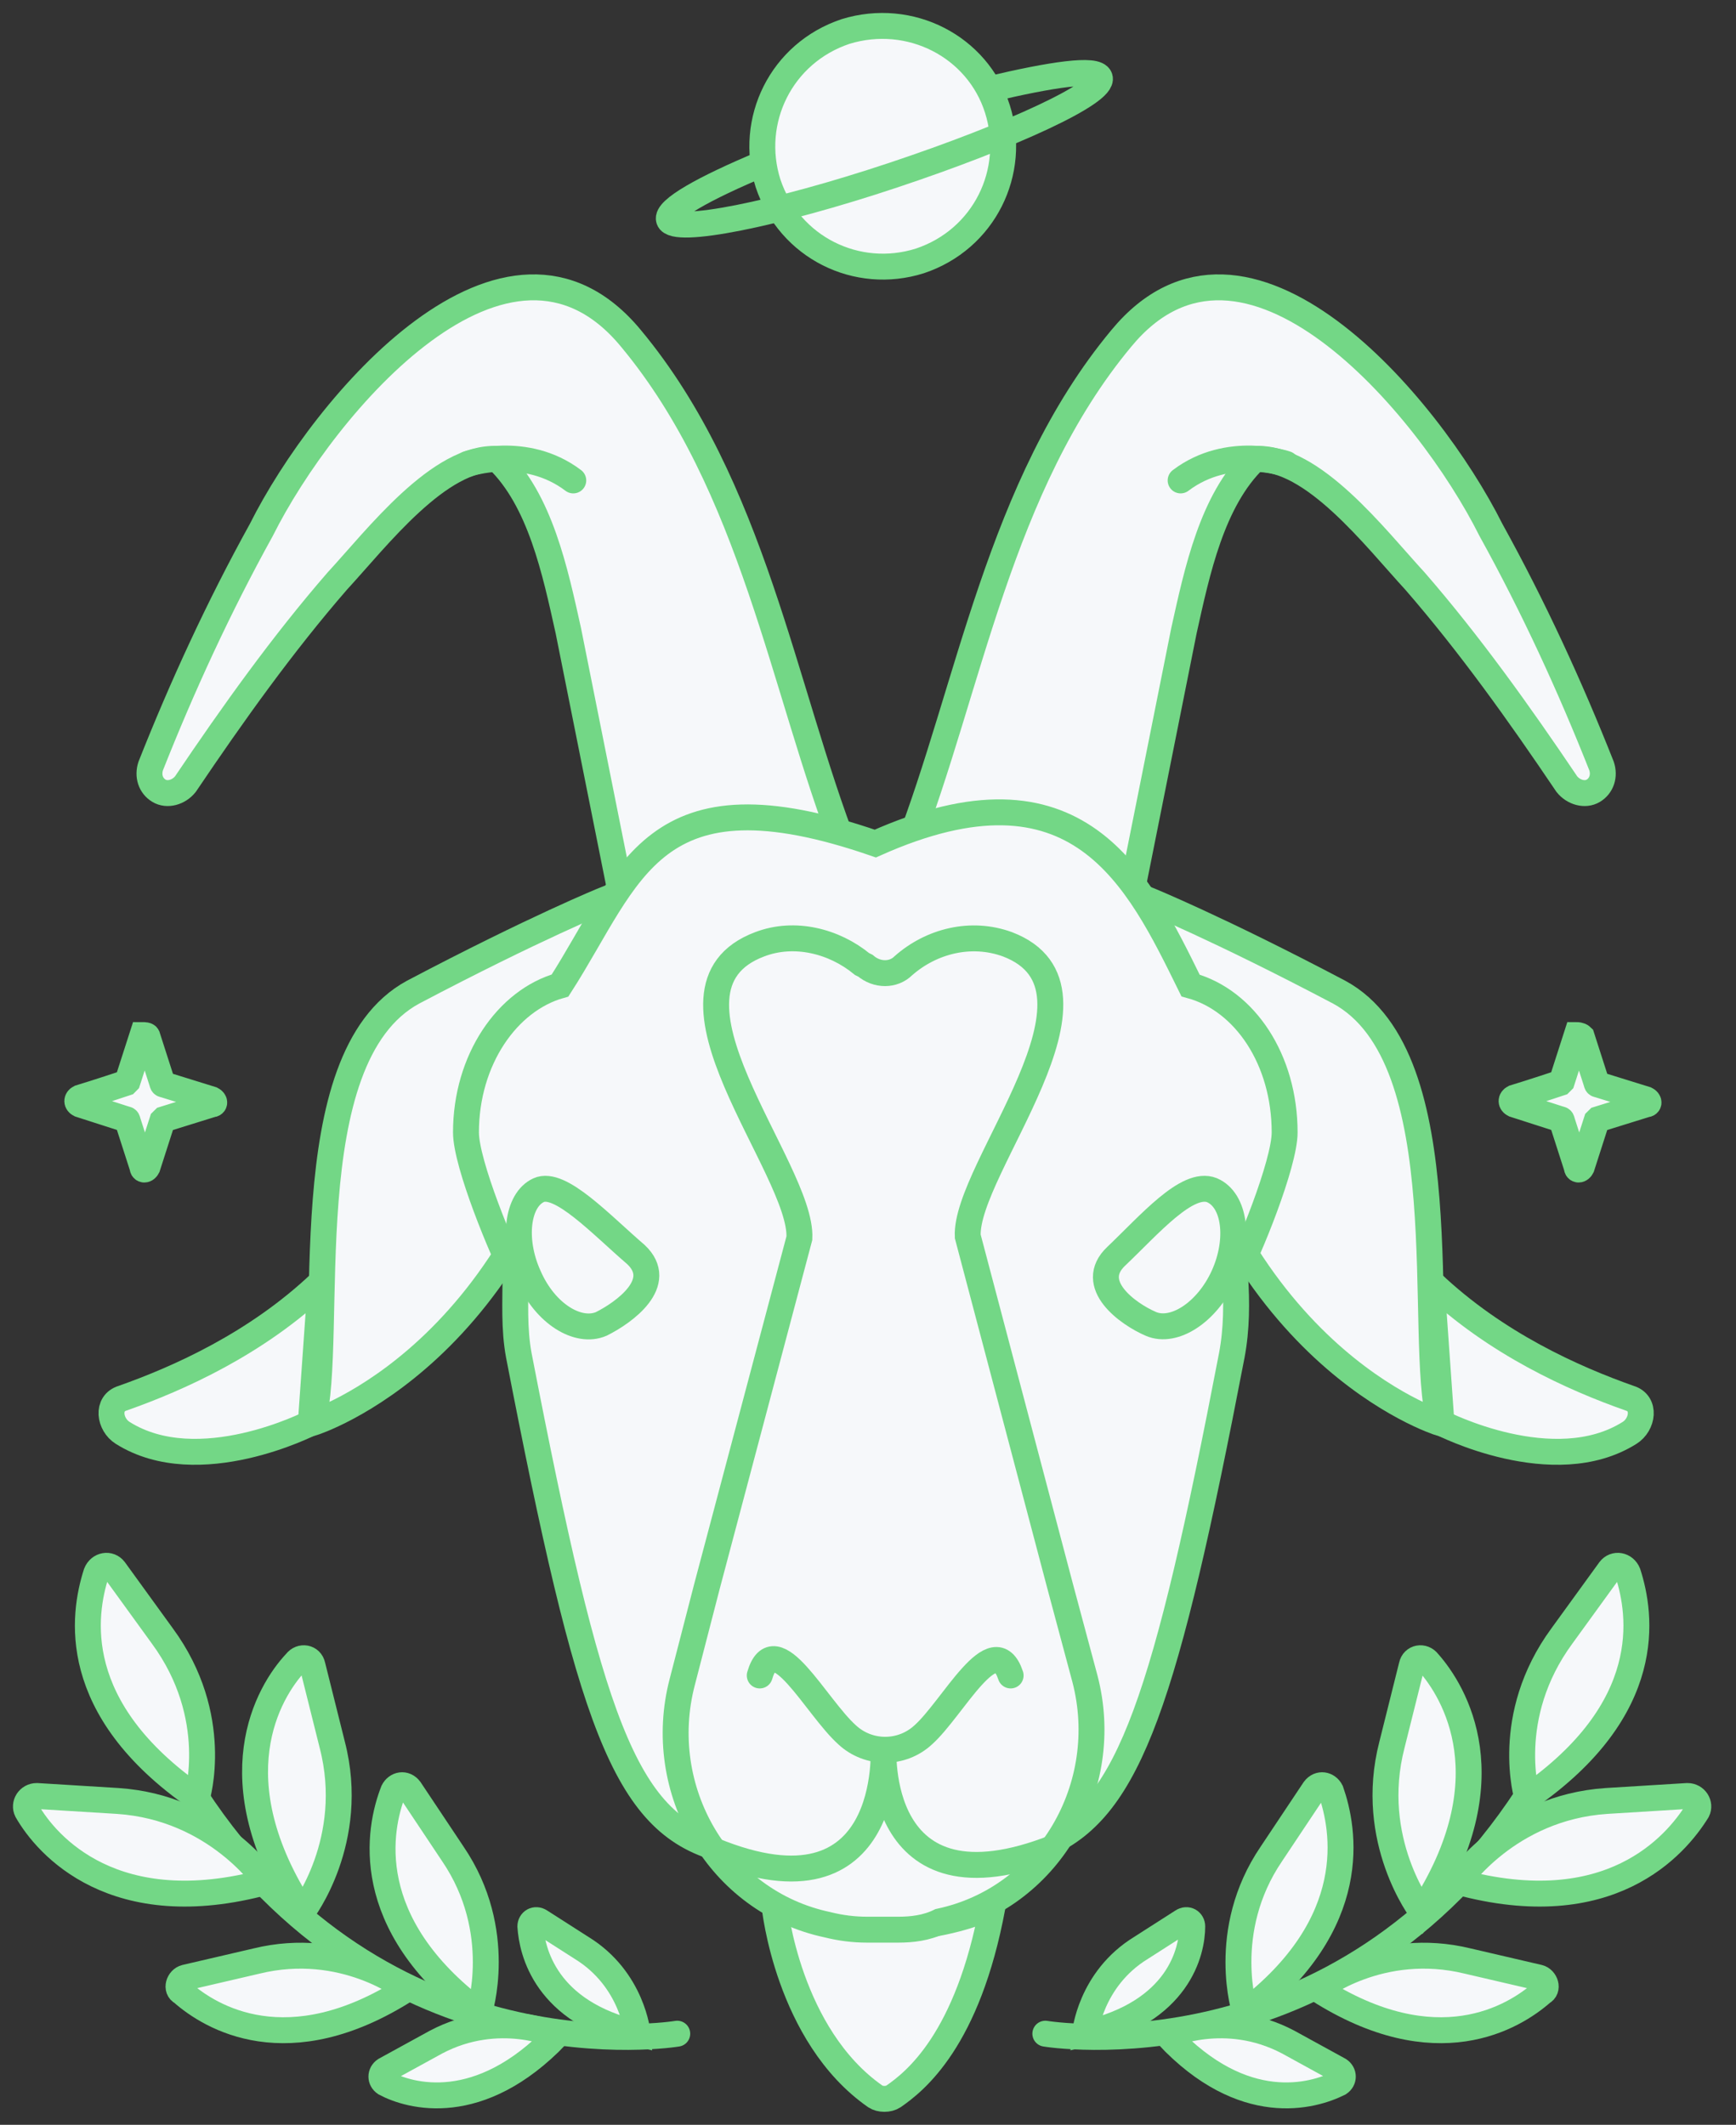
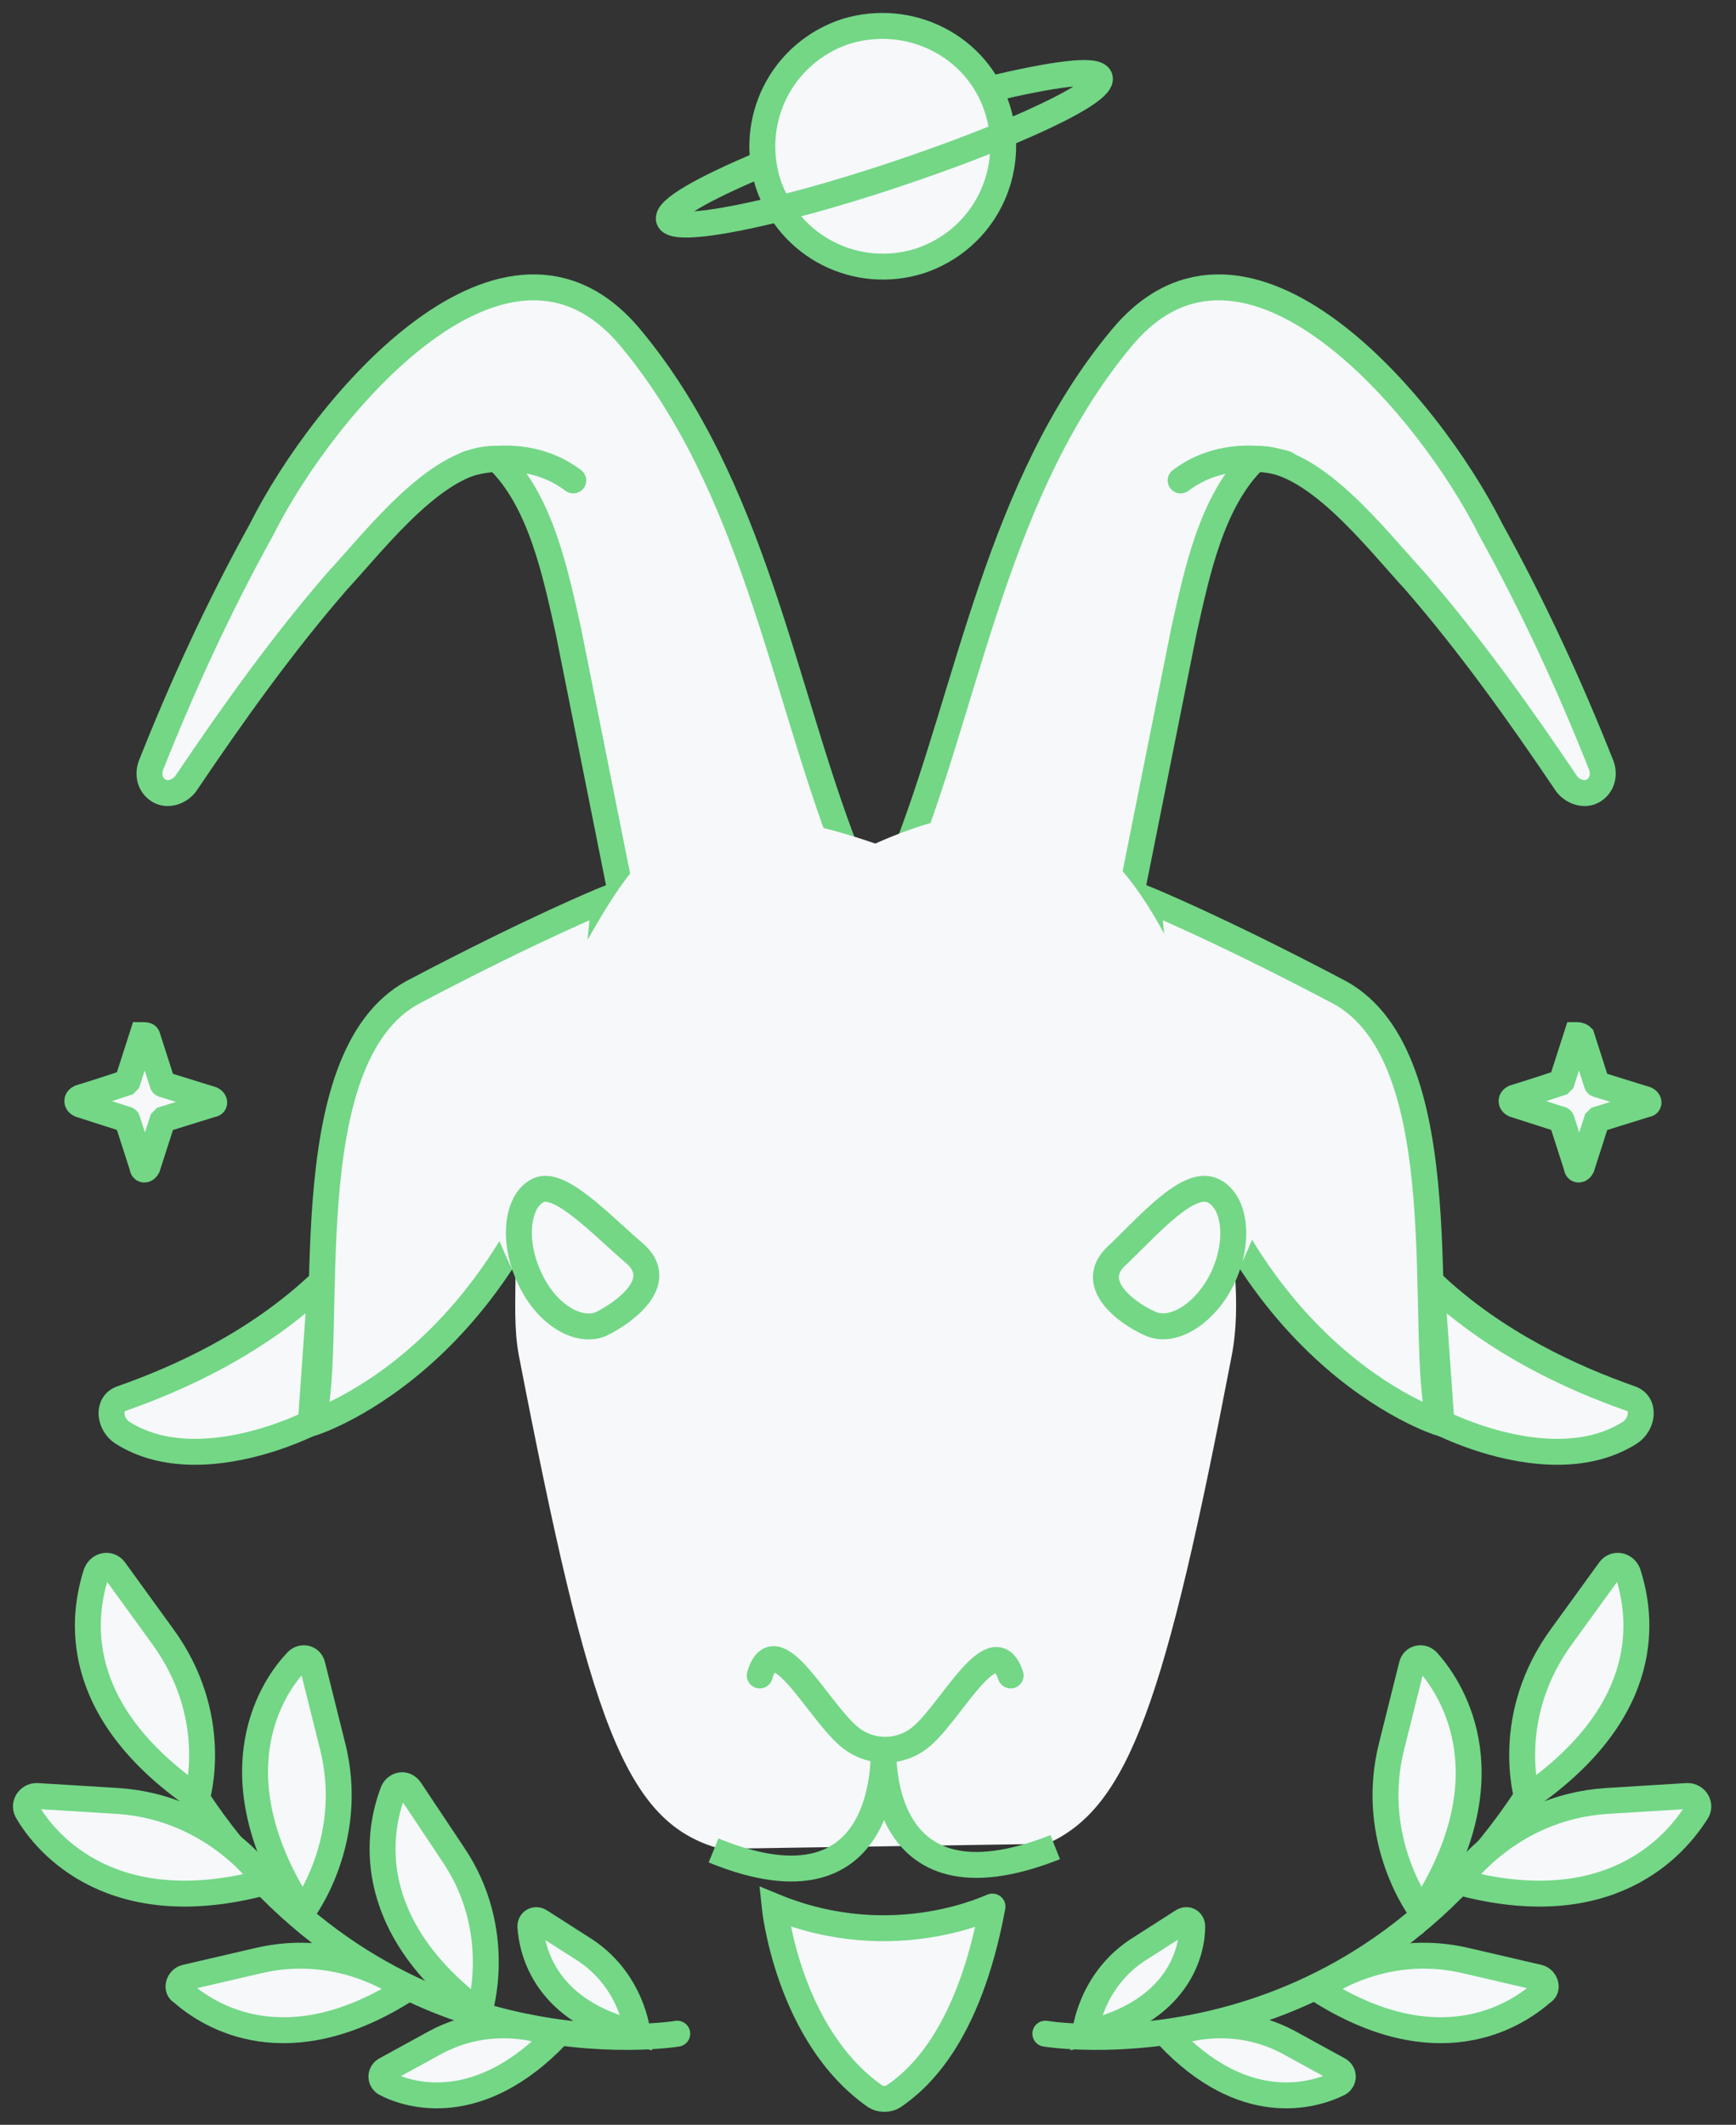
<svg xmlns="http://www.w3.org/2000/svg" width="67" height="82" viewBox="0 0 67 82" fill="none">
  <rect x="0" y="0" width="67" height="82" fill="#333333" stroke="none" />
  <path d="M29.896 73.579C29.896 73.579 30.406 78.548 33.782 80.905C33.973 81.032 34.292 81.032 34.483 80.905C35.311 80.331 37.349 78.739 38.305 73.579C38.369 73.516 34.547 75.49 29.896 73.579Z" fill="#F6F8FA" stroke="#73D786" stroke-miterlimit="10" />
  <path d="M11.996 54.914C11.996 54.914 7.664 57.144 4.734 55.297C4.224 54.978 4.097 54.15 4.734 53.959C6.9 53.195 9.894 51.857 12.378 49.5L11.996 54.914Z" fill="#F6F8FA" stroke="#73D786" stroke-miterlimit="10" />
  <path d="M23.335 34.721C23.335 34.721 20.659 35.804 15.945 38.288C11.232 40.837 12.951 51.602 12.06 54.914C12.06 54.914 20.468 52.303 22.825 39.69L23.335 34.721Z" fill="#F6F8FA" stroke="#73D786" stroke-miterlimit="10" />
  <path d="M55.632 54.914C55.632 54.914 59.964 57.144 62.894 55.297C63.404 54.978 63.531 54.15 62.894 53.959C60.728 53.195 57.734 51.857 55.25 49.5L55.632 54.914Z" fill="#F6F8FA" stroke="#73D786" stroke-miterlimit="10" />
  <path d="M44.293 34.721C44.293 34.721 46.968 35.804 51.682 38.288C56.396 40.837 54.676 51.602 55.568 54.914C55.568 54.914 47.16 52.303 44.803 39.69L44.293 34.721Z" fill="#F6F8FA" stroke="#73D786" stroke-miterlimit="10" />
  <path d="M32.635 32.81C30.215 26.567 29.068 18.732 24.354 13.063C19.577 7.266 12.506 15.611 10.085 20.452C8.429 23.446 7.028 26.504 5.817 29.561C5.69 29.944 5.817 30.326 6.136 30.517C6.454 30.708 6.9 30.581 7.155 30.262C9.002 27.523 10.913 24.848 13.015 22.427C14.544 20.771 16.965 17.586 19.195 17.713C20.851 19.305 21.424 22.045 21.934 24.338L23.972 34.53L32.635 32.81Z" fill="#F6F8FA" stroke="#73D786" stroke-miterlimit="10" />
  <path d="M18.048 17.904C18.048 17.904 20.277 17.14 22.125 18.541" stroke="#73D786" stroke-miterlimit="10" stroke-linecap="round" />
  <path d="M34.992 32.81C37.413 26.567 38.559 18.732 43.273 13.063C48.051 7.266 55.122 15.611 57.542 20.452C59.198 23.446 60.6 26.504 61.81 29.561C61.938 29.944 61.81 30.326 61.492 30.517C61.173 30.708 60.727 30.581 60.472 30.262C58.625 27.523 56.714 24.848 54.612 22.427C53.083 20.771 50.663 17.586 48.433 17.713C46.777 19.305 46.203 22.045 45.694 24.338L43.656 34.53L34.992 32.81Z" fill="#F6F8FA" stroke="#73D786" stroke-miterlimit="10" />
  <path d="M27.794 71.349C24.1 70.33 22.762 66.444 20.023 52.302C19.832 51.283 19.895 50.2 19.895 49.245C19.386 48.289 17.984 44.913 17.984 43.703C17.984 40.9 19.577 38.607 21.615 38.033C24.354 33.766 25.119 29.561 33.782 32.555C41.617 29.052 43.91 33.893 45.949 38.033C48.051 38.607 49.58 40.9 49.58 43.703C49.58 44.913 48.178 48.353 47.669 49.245C47.733 50.264 47.733 51.283 47.541 52.302C44.993 65.552 43.592 69.756 40.407 71.158" fill="#F6F8FA" />
-   <path d="M27.794 71.349C24.1 70.33 22.762 66.444 20.023 52.302C19.832 51.283 19.895 50.2 19.895 49.245C19.386 48.289 17.984 44.913 17.984 43.703C17.984 40.9 19.577 38.607 21.615 38.033C24.354 33.766 25.119 29.561 33.782 32.555C41.617 29.052 43.91 33.893 45.949 38.033C48.051 38.607 49.58 40.9 49.58 43.703C49.58 44.913 48.178 48.353 47.669 49.245C47.733 50.264 47.733 51.283 47.541 52.302C44.993 65.552 43.592 69.756 40.407 71.158" stroke="#73D786" stroke-miterlimit="10" />
-   <path d="M34.674 74.47H33.464C32.955 74.47 32.445 74.407 31.935 74.279C27.731 73.388 25.247 69.056 26.33 64.915L27.285 61.221L30.852 47.78C30.98 45.104 24.737 38.161 29.323 36.441C30.661 35.931 32.19 36.314 33.273 37.206L33.4 37.269C33.846 37.651 34.483 37.651 34.865 37.269C35.948 36.314 37.477 35.931 38.879 36.441C43.401 38.161 37.222 45.104 37.35 47.716L40.917 61.221L41.873 64.788C42.955 68.928 40.471 73.26 36.267 74.152C35.757 74.407 35.184 74.47 34.674 74.47Z" fill="#F6F8FA" stroke="#73D786" stroke-miterlimit="10" />
  <path d="M39.005 64.66C38.368 62.749 36.775 65.934 35.629 66.954C34.8 67.718 33.526 67.718 32.698 66.954C31.488 65.871 29.896 62.686 29.322 64.66" stroke="#73D786" stroke-miterlimit="10" stroke-linecap="round" stroke-linejoin="round" />
  <path d="M24.545 48.417C25.692 49.499 24.099 50.646 23.207 51.092C22.316 51.474 21.042 50.71 20.405 49.245C19.768 47.843 19.959 46.315 20.787 45.932C21.615 45.55 23.207 47.27 24.545 48.417Z" stroke="#73D786" stroke-miterlimit="10" />
  <path d="M43.082 48.48C41.935 49.563 43.528 50.71 44.419 51.092C45.311 51.474 46.585 50.646 47.222 49.245C47.859 47.843 47.668 46.314 46.776 45.932C45.821 45.55 44.356 47.27 43.082 48.48Z" stroke="#73D786" stroke-miterlimit="10" />
  <path d="M34.1 67.399C34.1 67.399 33.654 74.088 40.725 71.285" stroke="#73D786" stroke-miterlimit="10" />
  <path d="M34.1 67.399C34.1 67.399 34.546 74.279 27.539 71.413" stroke="#73D786" stroke-miterlimit="10" />
  <path d="M49.643 17.904C49.643 17.904 47.414 17.14 45.566 18.541" stroke="#73D786" stroke-miterlimit="10" stroke-linecap="round" />
  <path d="M40.344 78.484C40.344 78.484 51.682 80.395 58.944 69.311" stroke="#73D786" stroke-miterlimit="10" stroke-linecap="round" />
  <path d="M45.058 78.548C45.058 78.548 47.287 77.529 49.708 78.803L51.682 79.886C51.874 80.013 51.874 80.268 51.682 80.395C50.663 80.905 47.988 81.669 45.058 78.548Z" fill="#F6F8FA" stroke="#73D786" stroke-miterlimit="10" />
  <path d="M50.855 76.765C50.855 76.765 53.275 74.854 56.651 75.682L59.39 76.319C59.645 76.382 59.773 76.765 59.518 76.892C58.435 77.847 55.441 79.695 50.855 76.765Z" fill="#F6F8FA" stroke="#73D786" stroke-miterlimit="10" />
  <path d="M54.867 73.77C54.867 73.77 52.765 71.031 53.721 67.336L54.485 64.279C54.549 63.96 54.931 63.897 55.122 64.151C56.141 65.298 58.18 68.674 54.867 73.77Z" fill="#F6F8FA" stroke="#73D786" stroke-miterlimit="10" />
-   <path d="M48.052 77.656C48.052 77.656 47.032 74.535 49.071 71.541L50.727 69.057C50.918 68.802 51.237 68.866 51.364 69.12C51.874 70.585 52.574 74.216 48.052 77.656Z" fill="#F6F8FA" stroke="#73D786" stroke-miterlimit="10" />
  <path d="M41.873 78.484C41.873 78.484 42.064 76.382 44.039 75.172L45.631 74.153C45.822 74.025 46.014 74.153 46.014 74.344C46.014 75.299 45.504 77.656 41.873 78.484Z" fill="#F6F8FA" stroke="#73D786" stroke-miterlimit="10" />
  <path d="M58.944 69.375C58.944 69.375 57.989 66.254 60.282 63.133L62.13 60.584C62.321 60.33 62.703 60.393 62.83 60.712C63.34 62.304 63.913 65.935 58.944 69.375Z" fill="#F6F8FA" stroke="#73D786" stroke-miterlimit="10" />
  <path d="M56.27 72.624C56.27 72.624 58.181 69.757 62.003 69.503L65.124 69.311C65.442 69.311 65.633 69.63 65.506 69.885C64.678 71.222 62.13 74.216 56.27 72.624Z" fill="#F6F8FA" stroke="#73D786" stroke-miterlimit="10" />
  <path d="M26.138 78.484C26.138 78.484 14.799 80.395 7.537 69.311" stroke="#73D786" stroke-miterlimit="10" stroke-linecap="round" />
  <path d="M21.488 78.548C21.488 78.548 19.258 77.529 16.838 78.803L14.863 79.886C14.672 80.013 14.672 80.268 14.863 80.395C15.819 80.905 18.494 81.669 21.488 78.548Z" fill="#F6F8FA" stroke="#73D786" stroke-miterlimit="10" />
  <path d="M15.691 76.765C15.691 76.765 13.27 74.854 9.894 75.682L7.155 76.319C6.9 76.382 6.773 76.765 7.028 76.892C8.11 77.847 11.104 79.695 15.691 76.765Z" fill="#F6F8FA" stroke="#73D786" stroke-miterlimit="10" />
  <path d="M11.678 73.77C11.678 73.77 13.78 71.031 12.824 67.336L12.06 64.279C11.996 63.96 11.614 63.897 11.423 64.151C10.34 65.298 8.365 68.674 11.678 73.77Z" fill="#F6F8FA" stroke="#73D786" stroke-miterlimit="10" />
  <path d="M18.494 77.656C18.494 77.656 19.513 74.535 17.474 71.541L15.818 69.057C15.627 68.802 15.309 68.866 15.181 69.12C14.608 70.585 13.907 74.216 18.494 77.656Z" fill="#F6F8FA" stroke="#73D786" stroke-miterlimit="10" />
  <path d="M24.609 78.484C24.609 78.484 24.418 76.382 22.444 75.172L20.851 74.153C20.66 74.025 20.469 74.153 20.469 74.344C20.532 75.299 21.042 77.656 24.609 78.484Z" fill="#F6F8FA" stroke="#73D786" stroke-miterlimit="10" />
  <path d="M7.602 69.375C7.602 69.375 8.557 66.254 6.264 63.133L4.417 60.584C4.226 60.33 3.843 60.393 3.716 60.712C3.206 62.304 2.633 65.935 7.602 69.375Z" fill="#F6F8FA" stroke="#73D786" stroke-miterlimit="10" />
  <path d="M10.277 72.624C10.277 72.624 8.365 69.757 4.543 69.503L1.422 69.311C1.104 69.311 0.913 69.63 1.04 69.885C1.804 71.222 4.416 74.216 10.277 72.624Z" fill="#F6F8FA" stroke="#73D786" stroke-miterlimit="10" />
  <path d="M38.496 4.209C39.261 6.63 37.986 9.241 35.502 10.069C33.081 10.834 30.47 9.56 29.642 7.075C28.877 4.655 30.151 2.043 32.636 1.215C35.12 0.451 37.732 1.788 38.496 4.209Z" fill="#F6F8FA" stroke="#73D786" stroke-miterlimit="10" />
  <path d="M38.177 3.445C40.598 2.871 42.318 2.616 42.445 2.999C42.636 3.572 39.069 5.228 34.483 6.757C29.896 8.286 26.01 9.05 25.819 8.477C25.692 8.095 27.157 7.267 29.45 6.311" stroke="#73D786" stroke-miterlimit="10" />
  <path d="M61.045 40.008L61.618 41.792C61.618 41.792 61.618 41.856 61.682 41.856L63.529 42.429C63.657 42.493 63.657 42.62 63.529 42.62L61.682 43.194L61.618 43.257L61.045 45.041C60.981 45.168 60.854 45.168 60.854 45.041L60.281 43.257C60.281 43.257 60.281 43.194 60.217 43.194L58.433 42.62C58.306 42.557 58.306 42.429 58.433 42.365C59.07 42.174 60.217 41.792 60.217 41.792L60.281 41.728L60.854 39.945C60.854 39.945 60.981 39.945 61.045 40.008Z" fill="#F6F8FA" stroke="#73D786" stroke-miterlimit="10" />
  <path d="M5.69 40.008L6.263 41.792C6.263 41.792 6.263 41.856 6.327 41.856L8.174 42.429C8.301 42.493 8.301 42.62 8.174 42.62L6.327 43.194L6.263 43.257L5.69 45.041C5.626 45.168 5.499 45.168 5.499 45.041L4.925 43.257C4.925 43.257 4.925 43.194 4.862 43.194L3.078 42.62C2.951 42.557 2.951 42.429 3.078 42.365C3.715 42.174 4.862 41.792 4.862 41.792L4.925 41.728L5.499 39.945C5.562 39.945 5.69 39.945 5.69 40.008Z" fill="#F6F8FA" stroke="#73D786" stroke-miterlimit="10" />
</svg>